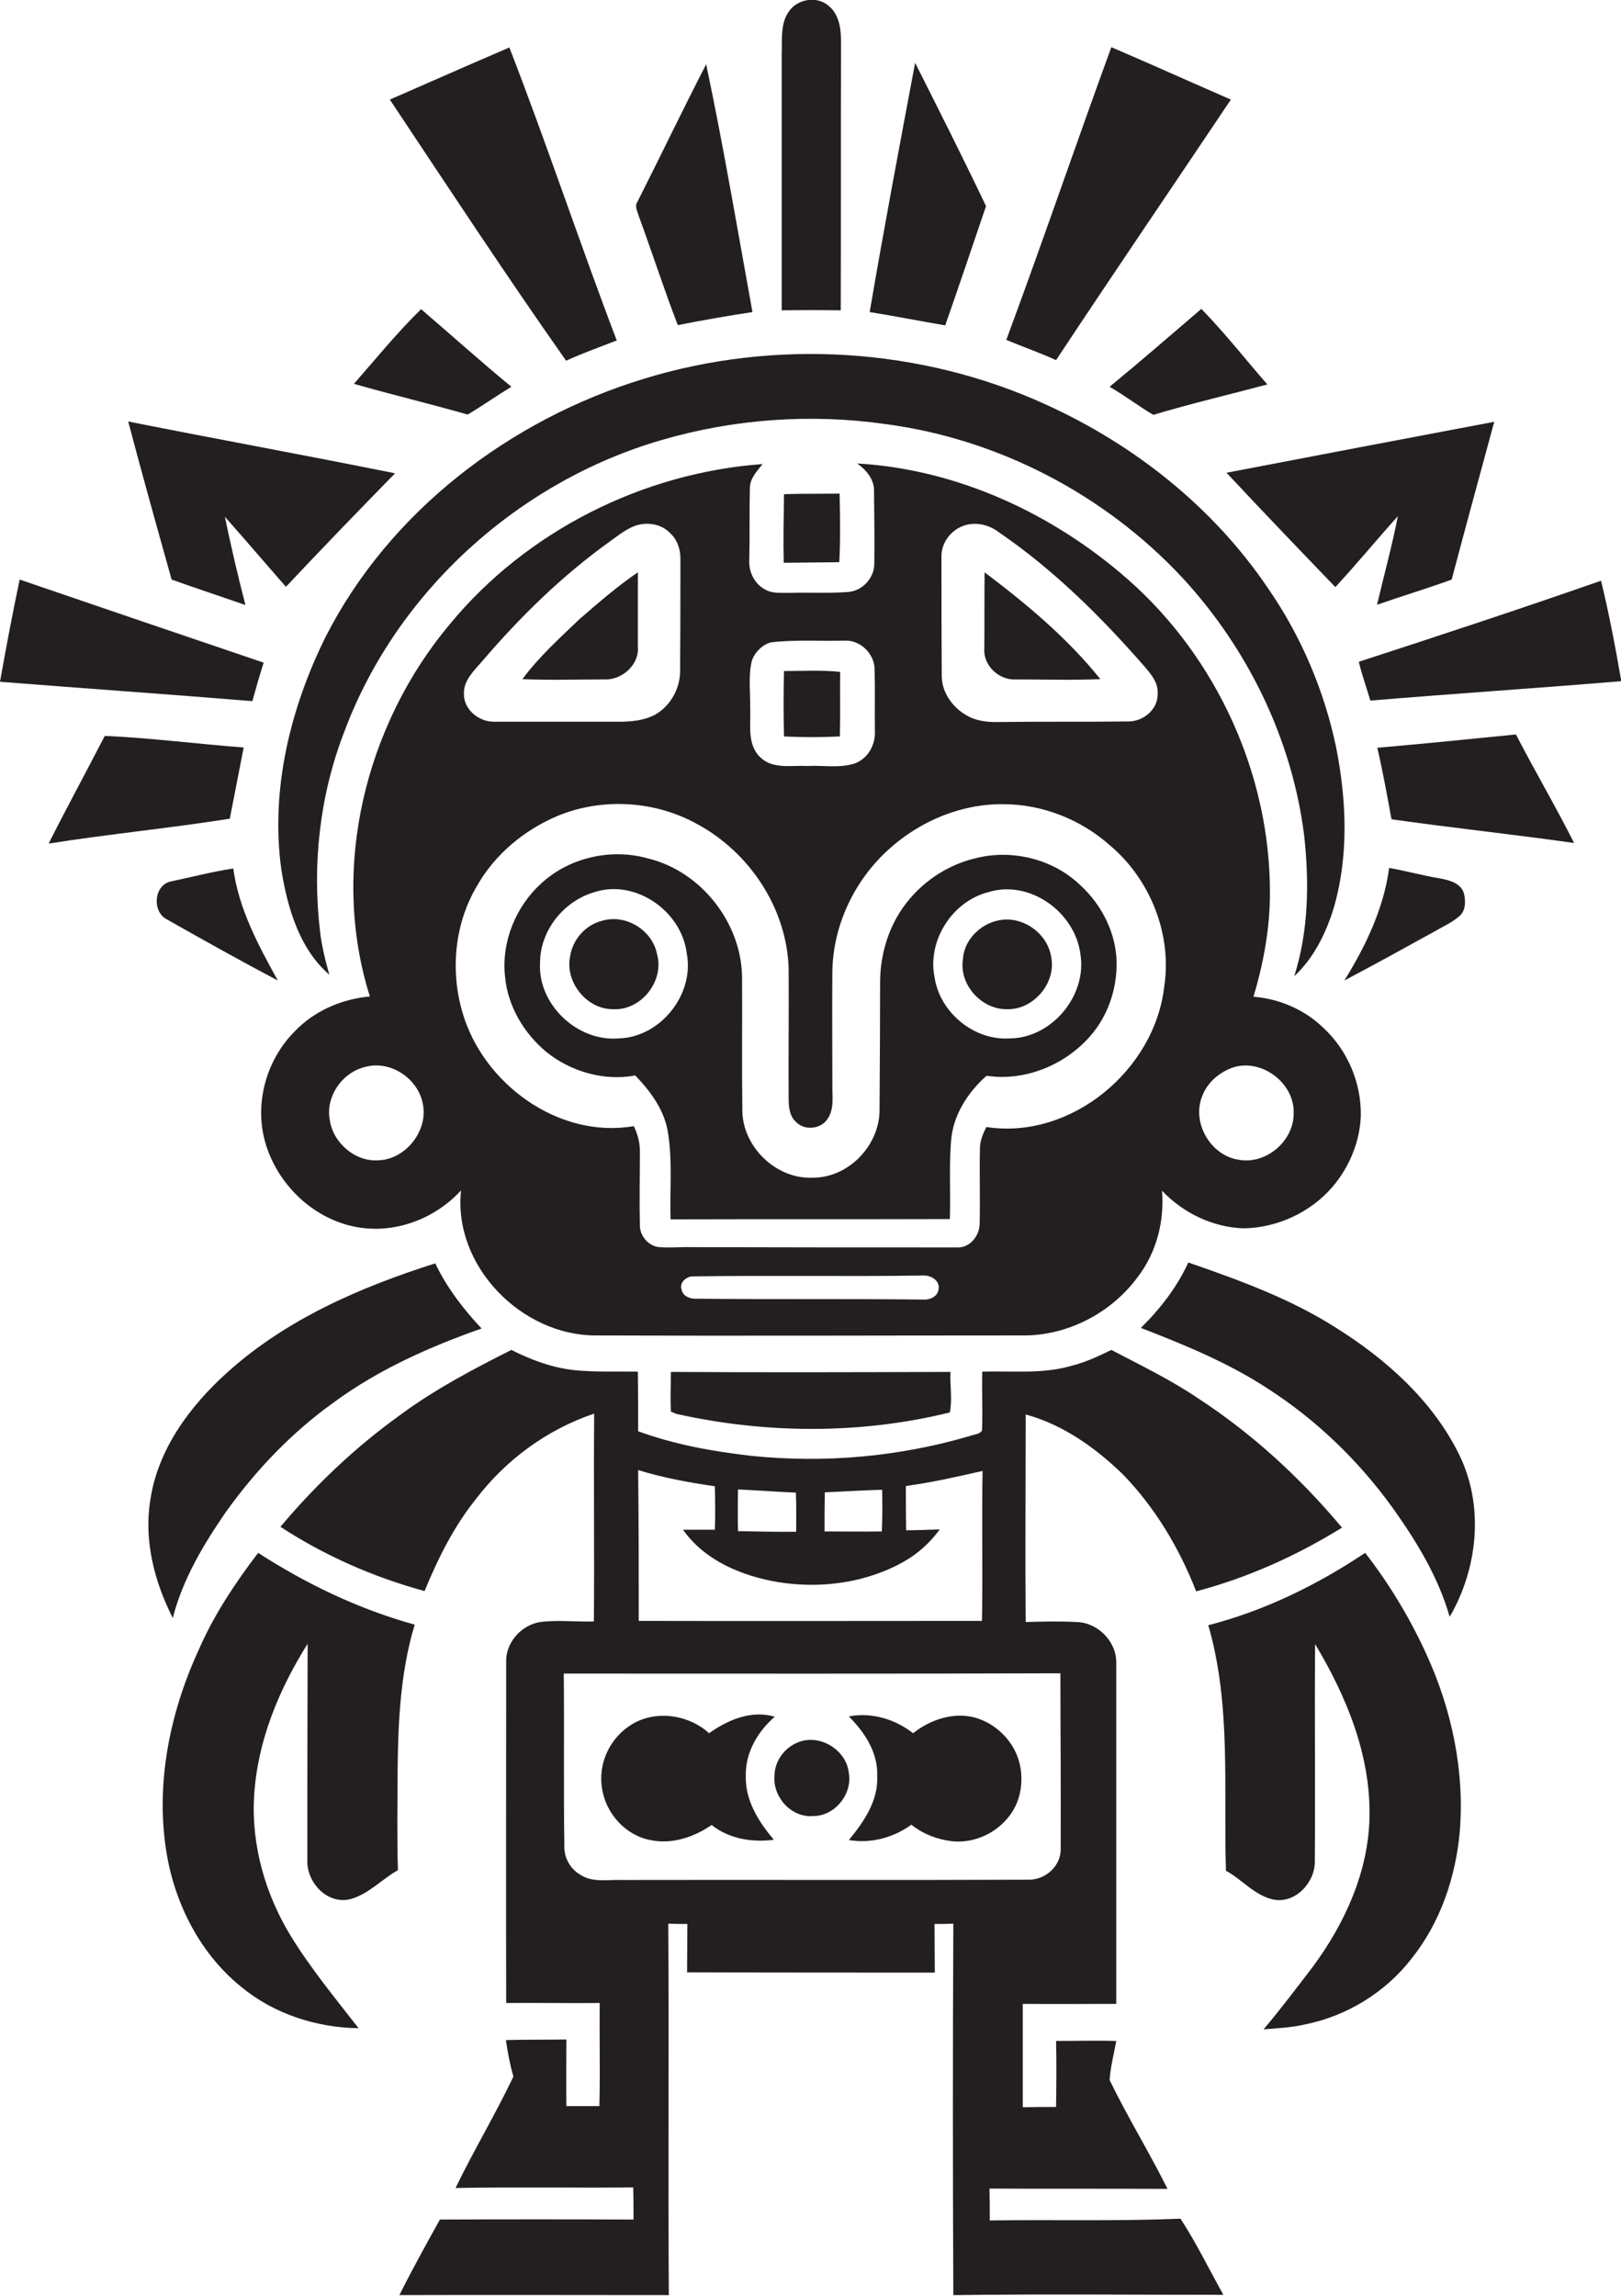
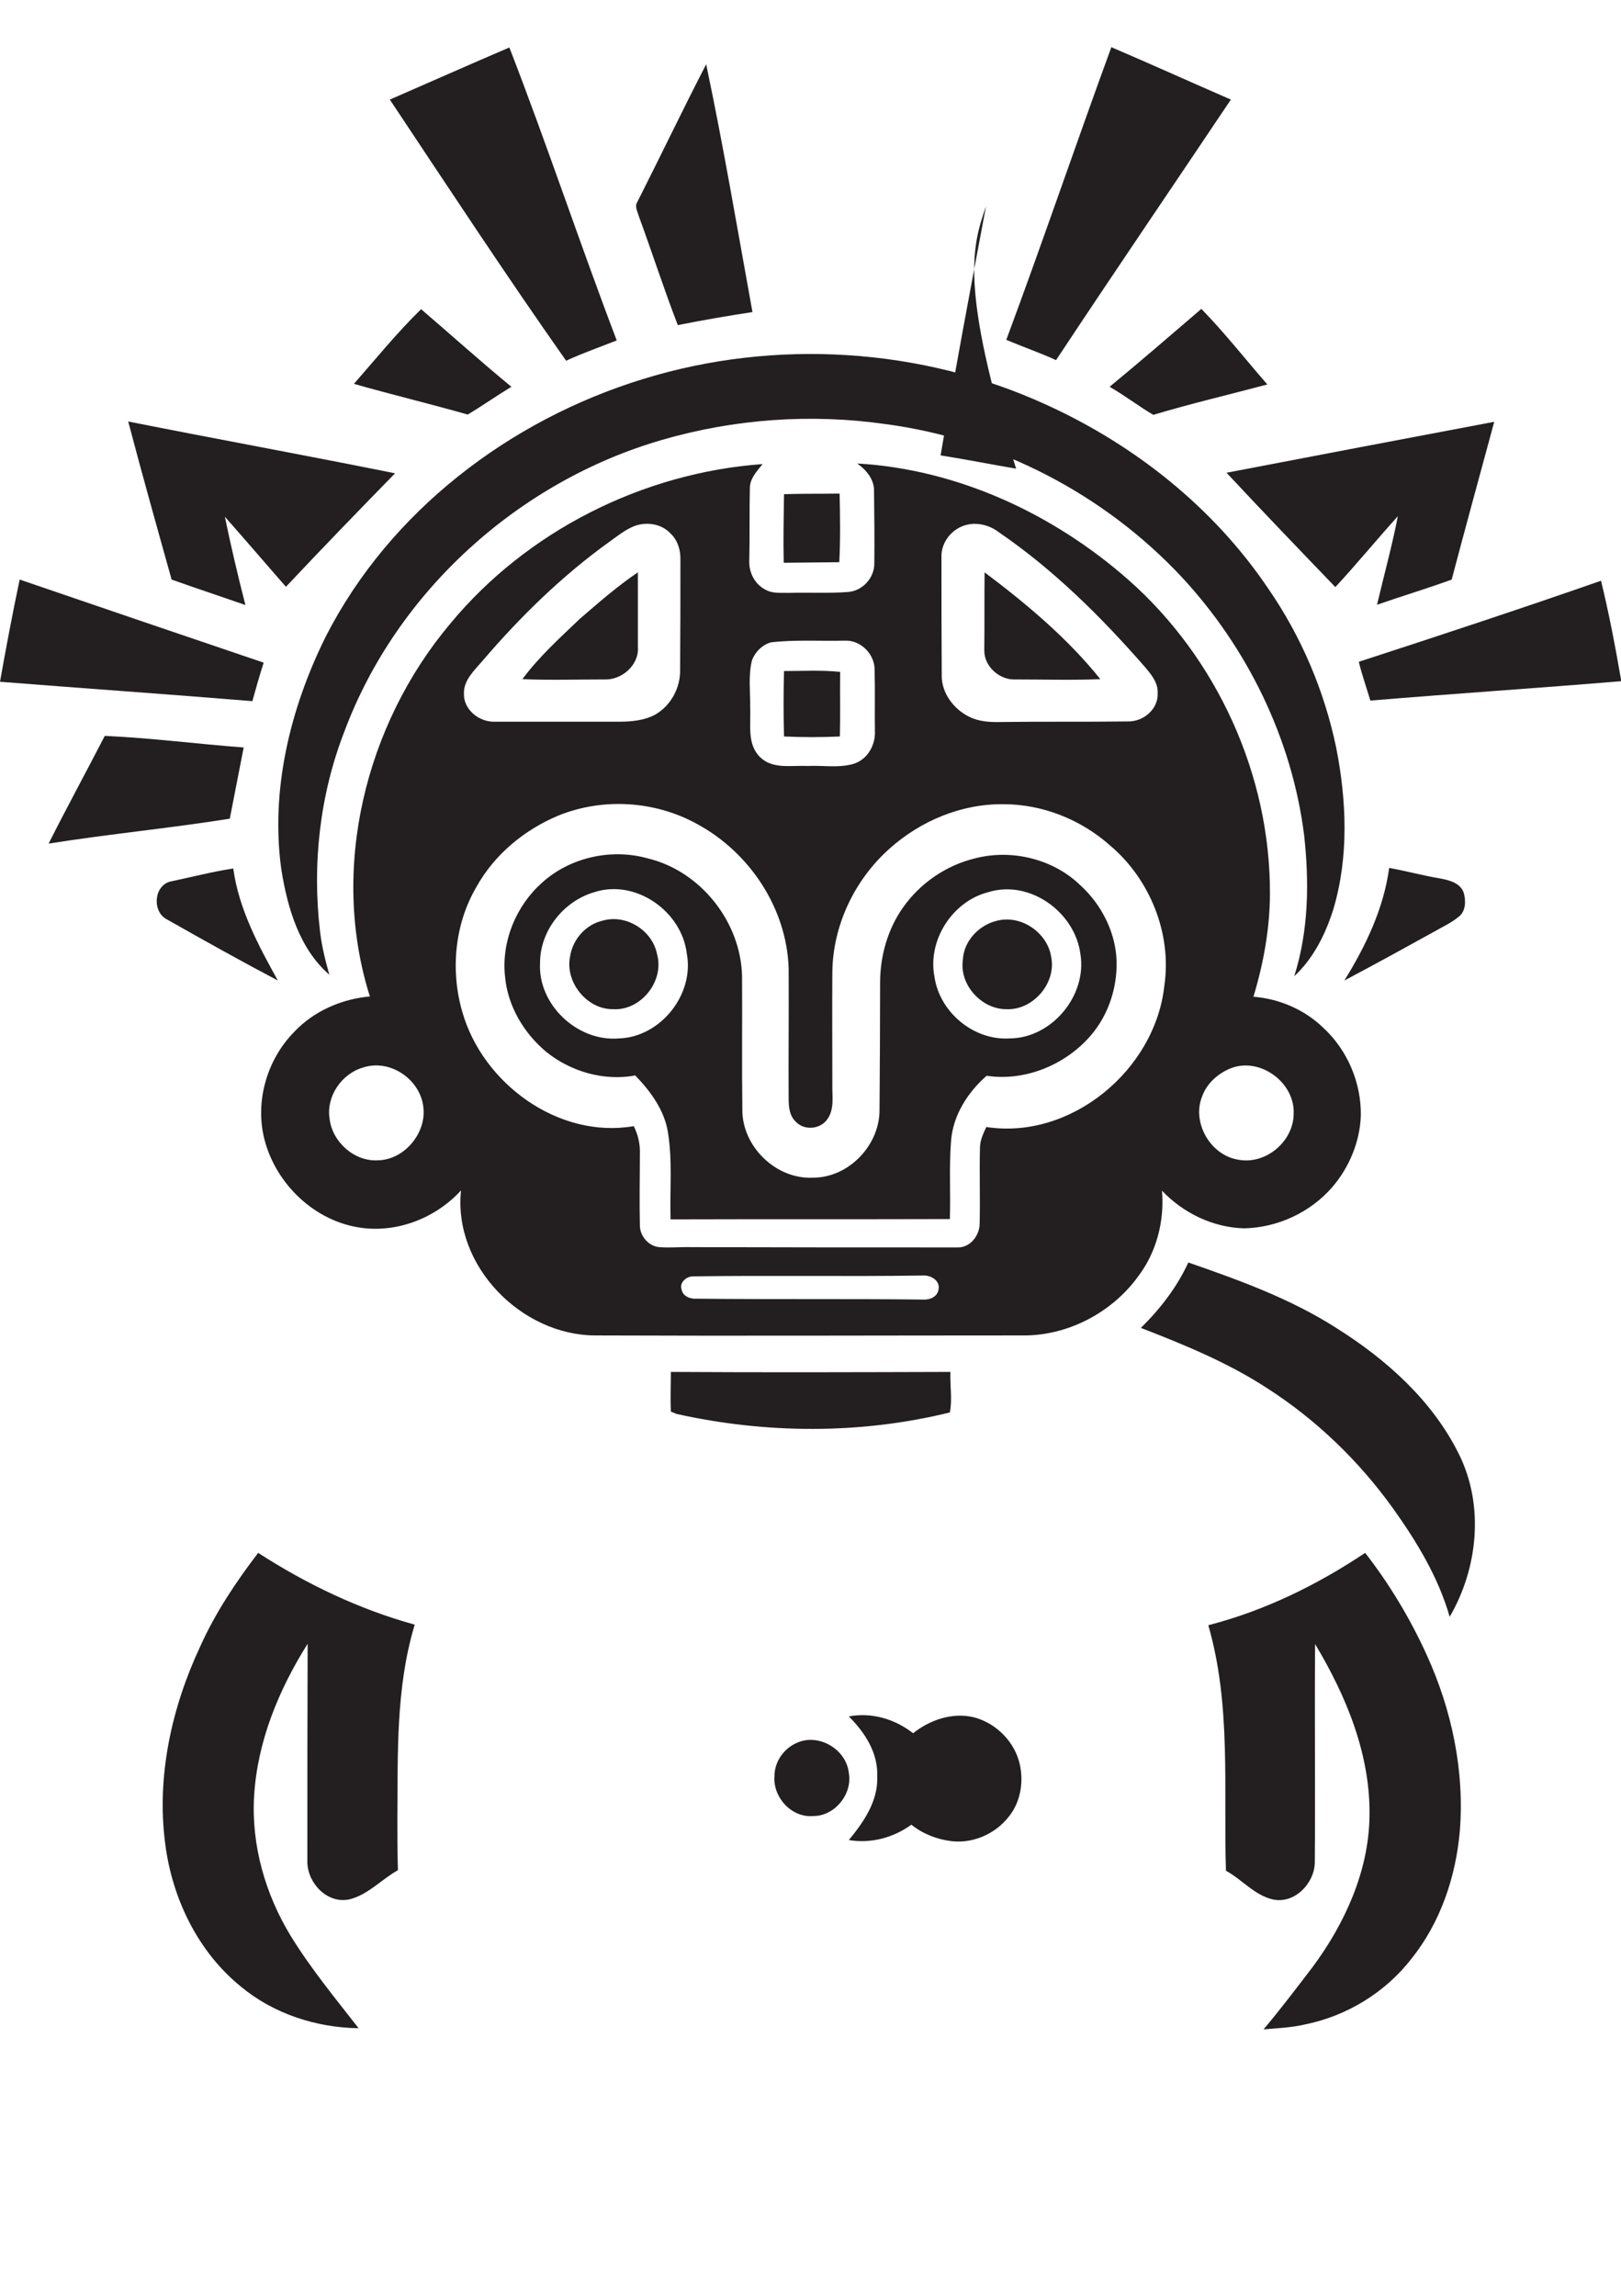
<svg xmlns="http://www.w3.org/2000/svg" version="1.1" id="Layer_1" x="0px" y="0px" viewBox="0 0 560.1 793.1" enable-background="new 0 0 560.1 793.1" xml:space="preserve">
  <g>
-     <path fill="#231F20" d="M290.5,107.2c0.1-30.9,0-61.8,0.1-92.8c0-4.4-0.6-9.4-4.3-12.4c-4-3.5-10.9-2.4-13.8,2.1   c-2.9,4.1-2.2,9.5-2.4,14.3c0,29.6,0,59.2,0,88.8C276.9,107.1,283.7,107.1,290.5,107.2z" />
    <path fill="#231F20" d="M213.1,117.6C200.3,84,189,49.9,176,16.4c-13.8,5.9-27.5,12-41.3,18c20.1,30.2,40,60.5,60.9,90.2   C201.3,122,207.2,119.9,213.1,117.6z" />
    <path fill="#231F20" d="M425.3,34.4c-13.8-6-27.5-12.2-41.3-18.1c-12.3,33.6-23.8,67.5-36.3,101.1c5.7,2.4,11.5,4.4,17.2,7   C384.8,94.3,405.2,64.4,425.3,34.4z" />
    <path fill="#231F20" d="M234.2,112.3c8.6-1.7,17.2-3.2,25.8-4.5c-5.2-28.6-10-57.2-16-85.6c-8.1,15.7-15.8,31.8-23.8,47.6   c-1,1.5,0.1,3.3,0.5,4.8C225.3,87.1,229.4,99.9,234.2,112.3z" />
-     <path fill="#231F20" d="M340.7,71.2c-7.9-16.6-16.2-33-24.5-49.5c-5.4,28.7-10.8,57.3-15.7,86.1c8.7,1.4,17.4,3.1,26.1,4.6   C331.4,98.7,336,85,340.7,71.2z" />
+     <path fill="#231F20" d="M340.7,71.2c-5.4,28.7-10.8,57.3-15.7,86.1c8.7,1.4,17.4,3.1,26.1,4.6   C331.4,98.7,336,85,340.7,71.2z" />
    <path fill="#231F20" d="M176.7,133.6c-10.6-8.7-20.8-17.9-31.2-26.8c-8.3,8.1-15.6,17.1-23.2,25.8c13,3.7,26.3,6.9,39.3,10.6   C166.8,140.1,171.6,136.7,176.7,133.6z" />
    <path fill="#231F20" d="M383.4,133.6c5.2,3,10,6.7,15.1,9.7c13-3.9,26.3-7,39.4-10.5c-7.6-8.7-14.7-17.8-22.8-26.1   C404.6,115.7,394.1,124.8,383.4,133.6z" />
    <path fill="#231F20" d="M460.7,314.1c5.4-18.1,4.6-37.5,1-55.8c-4.1-19.7-12.1-38.5-23.5-55c-18.8-27.9-46.1-49.6-76.7-63.5   c-43.2-19.8-93.8-22.9-139.2-8.9c-46.1,14.1-87.7,45.7-109.8,89.1c-12.2,24.6-19.1,52.8-15.3,80.3c2.1,13.2,6.2,27.4,16.6,36.4   c-1.4-4.9-2.6-9.8-3.2-14.8c-2.8-23.4-0.1-47.5,8.5-69.5c18.1-48.2,60.2-86.1,109.5-100.4c25-7.3,51.6-9.2,77.4-5.5   c38.8,5.1,75.5,24.2,102.2,52.7c22.8,24.5,38.2,56,42.4,89.2c1.8,16.3,1.6,33-3.4,48.8C453.8,331.1,458,322.7,460.7,314.1z" />
    <path fill="#231F20" d="M461.4,202.8c7.4-8,14.3-16.4,21.6-24.5c-2,10.3-4.8,20.4-7.2,30.6c8.6-3,17.3-5.6,25.8-8.7   c4.8-18.2,9.8-36.4,14.7-54.5c-30.8,5.8-61.7,11.7-92.5,17.6C436.2,176.6,448.8,189.7,461.4,202.8z" />
    <path fill="#231F20" d="M84.8,209c-2.6-10.1-5-20.3-7.1-30.5c7.1,8,14,16.1,21.1,24.2c12.4-13.2,25-26.2,37.7-39.2   c-30.7-6.2-61.5-11.8-92.2-17.9c4.8,18.2,9.9,36.4,15,54.6C67.7,203.2,76.2,206,84.8,209z" />
    <path fill="#231F20" d="M429.8,424.3c11.6-0.2,23-5.5,30.6-14.3c5.8-6.8,9.5-15.6,9.8-24.6c0.2-11.3-4.6-22.7-13-30.4   c-6.5-6.3-15.2-10-24.1-10.7c3.5-11.6,5.7-23.7,5.7-35.8c0.1-40.8-18.3-81.2-48.9-108.2c-25.9-22.8-59-38.2-93.7-40.2   c3.1,2.2,5.9,5.5,5.8,9.5c0.1,8.3,0.2,16.6,0.1,24.9c0.1,5.1-4.1,9.7-9.2,10c-6.7,0.5-13.4,0.1-20.2,0.3c-2.7-0.1-5.6,0.3-8-1   c-3.8-1.8-6-6-5.8-10.2c0.2-8.3,0-16.7,0.2-25c0-3.3,2.4-5.8,4.4-8.3c-41.4,3-81.4,23.1-107.9,55.1   c-29.4,34.9-41.7,84.8-27.8,128.8c-9.8,0.9-19.3,5-26.1,12.2c-9.5,9.6-13.7,24.2-10.3,37.3c4,15.4,17.4,28.2,33.3,30.4   c12.7,1.8,25.9-3.4,34.6-12.9c-2.8,26,20.8,50.1,46.5,50.1c49,0.2,98.1,0,147.1,0c15.7,0.3,31.1-7.7,40.3-20.3   c6.4-8.4,9.2-19.2,8.3-29.7C408.8,419,419.1,424,429.8,424.3z M415.3,378.9c1.6-4.6,5.5-8.1,10-9.9c10-3.9,22,4.8,21.7,15.5   c0.1,9.6-9.5,17.9-19.1,16.1C418.3,399.1,411.8,387.9,415.3,378.9z M130.8,400.8c-8.2,0.6-15.9-6.2-16.9-14.2   c-1.3-7.7,4-15.6,11.4-17.8c9.4-3.2,20,4,21,13.8C147.3,391.4,139.8,400.5,130.8,400.8z M332.2,181.9c4.3-1.9,9.4-0.8,13,2   c19,13,35.4,29.3,50.5,46.6c2.1,2.5,4.5,5.4,4.3,8.9c0.3,5.5-4.9,9.9-10.2,9.8c-14.7,0.2-29.3,0-43.9,0.2c-3.7,0.1-7.6-0.1-11-1.8   c-5.3-2.6-9.5-8.1-9.5-14.1c-0.1-13.6-0.1-27.3-0.1-40.9C325.1,187.9,328.1,183.7,332.2,181.9z M259.8,228.2c1-2.9,3.5-5.4,6.5-6.3   c8.4-1,17-0.4,25.5-0.6c5.5-0.3,10.5,4.6,10.4,10.2c0.2,6.9,0,13.9,0.1,20.8c0.3,4.9-2.4,9.9-7.2,11.5c-5.2,1.6-10.8,0.5-16.2,0.8   c-5.4-0.3-11.9,1.2-16.2-3c-4.7-4.5-3.2-11.4-3.5-17.2C259.3,239.1,258.5,233.5,259.8,228.2z M166.7,228.3   c13-15.2,27.5-29.4,43.8-41.1c2.5-1.8,5-3.8,7.8-5.1c4.4-2.1,10.2-1.4,13.5,2.3c2.4,2.3,3.4,5.7,3.3,9c0,12.7,0,25.3-0.1,38   c0.1,6.2-3.2,12.4-8.7,15.5c-3.8,2-8.2,2.4-12.4,2.4c-14.4,0-28.7,0-43.1,0c-5.3,0.1-10.7-4.2-10.5-9.8   C160.2,234.9,163.9,231.6,166.7,228.3z M324.3,445.4c-0.4,2.6-3.1,3.7-5.5,3.5c-26-0.3-52,0-78-0.3c-2.2,0.2-4.9-0.8-5.3-3.2   c-0.8-2.3,1.5-4.3,3.6-4.5c26.6-0.4,53.2,0.1,79.7-0.3C321.7,440.4,324.9,442.4,324.3,445.4z M402.3,340.6   c-3.2,29-32.2,53.2-61.5,48.7c-1.1,2.3-2.2,4.7-2.2,7.3c-0.2,8.7,0.1,17.4-0.1,26c0,4.3-3.4,8.5-7.8,8.3c-30.6,0-61.3,0-91.9-0.1   c-3.6-0.1-7.3,0.3-11,0c-3.6-0.3-6.6-3.7-6.7-7.3c-0.2-8.6,0-17.3,0-25.9c0-3-0.8-5.9-2.1-8.6c-26.1,4.5-52.3-14.8-59.3-39.6   c-4.1-14.2-2.6-30.2,4.9-43c6.2-11.2,16.6-19.8,28.4-24.7c15.3-6.2,33.3-5.1,47.8,2.9c18.2,9.8,31.1,29.2,31.7,50   c0.1,15-0.1,30,0,45c0,2.8,0.3,5.9,2.5,7.9c2.9,3.1,8.4,2.6,10.8-0.8c2.6-3.5,1.7-8,1.8-12c0-13-0.1-26,0-39   c0.2-16.1,7.7-31.8,19.7-42.5c10.8-9.7,25-15.6,39.5-15.4c13.4,0,26.7,5.3,36.7,14.2C397.3,303.6,405,322.5,402.3,340.6z" />
    <path fill="#231F20" d="M270.8,194.4c6.4-0.1,12.8-0.1,19.2-0.2c0.4-7.9,0.3-15.8,0.1-23.7c-6.4,0.1-12.8,0-19.2,0.2   C270.8,178.6,270.6,186.5,270.8,194.4z" />
    <path fill="#231F20" d="M208.8,234.7c6,0.3,12.1-5,11.6-11.2c0-8.6,0-17.2,0-25.8c-7.1,4.8-13.6,10.5-20.1,16.1   c-6.9,6.6-14.1,13.1-19.8,20.8C189.9,235,199.4,234.7,208.8,234.7z" />
    <path fill="#231F20" d="M350.9,234.7c9.8,0,19.6,0.3,29.3-0.1c-11.4-14.2-25.5-26-40-36.9c-0.1,9,0,17.9-0.1,26.9   C340,230.2,345.4,235,350.9,234.7z" />
    <path fill="#231F20" d="M91.1,228.9c-28.1-9.5-56.2-19.1-84.3-28.7C4.3,212,2.1,223.7,0,235.5c29,2.3,58.1,4.3,87.2,6.7   C88.4,237.8,89.7,233.3,91.1,228.9z" />
    <path fill="#231F20" d="M473.5,242c28.9-2.4,57.8-4.3,86.7-6.7c-2-11.6-4.2-23.2-7-34.7c-27.8,9.7-55.7,18.9-83.7,28   C470.6,233.2,472.2,237.6,473.5,242z" />
    <path fill="#231F20" d="M290.2,254.4c0.2-7.4,0-14.9,0.1-22.3c-6.5-0.7-13-0.3-19.4-0.3c-0.2,7.5-0.2,15.1,0,22.6   C277.3,254.7,283.8,254.7,290.2,254.4z" />
    <path fill="#231F20" d="M84.2,258.2c-16-1.2-32-3.3-48-4c-6.4,12.4-13.1,24.7-19.4,37.2c20.8-3.3,41.8-5.3,62.6-8.6   C81,274.6,82.6,266.4,84.2,258.2z" />
-     <path fill="#231F20" d="M475.9,258.3c1.9,8.2,3.4,16.5,4.9,24.7c21,3,42.1,5.2,63.1,8.2c-6.4-12.7-13.6-24.9-20.1-37.5   C507.9,255.3,491.9,256.9,475.9,258.3z" />
    <path fill="#231F20" d="M373.4,305.9c-9.4-9.2-23.8-12.7-36.5-9.4c-10,2.4-19,8.6-24.9,17c-5.3,7.5-7.9,16.8-7.9,25.9   c0,14.6-0.1,29.3-0.2,43.9c0.1,12.3-10.7,23.6-23.1,23.5c-12.7,0.6-24.4-10.8-24.3-23.5c-0.2-15.4,0-30.7-0.1-46.1   c-0.4-18.7-14.3-36.3-32.6-40.7c-12.5-3.5-26.8-0.4-36.5,8.4c-9,8-14.1,20.3-12.8,32.4c0.9,10.2,6.5,19.6,14.3,26.1   c8.5,6.8,19.9,10.1,30.7,8.1c5.3,5.5,10.1,12,11.3,19.7c1.6,9.9,0.6,20,0.9,30c32.2-0.1,64.3,0,96.5-0.1c0.3-8.9-0.3-17.8,0.4-26.8   c0.6-8.9,5.7-16.9,12.3-22.7c13.2,2,27.1-3.7,35.8-13.7c6.6-7.5,9.8-17.9,9-27.8C384.9,321.1,380.3,312.2,373.4,305.9z    M213.8,358.7c-14.3,1.2-28-11.7-27.2-26.1c0-11.1,8.1-21.3,18.7-24.4c14.3-4.7,30.3,6.6,32,21.2   C240,343.5,228.2,358.3,213.8,358.7z M348.9,358.7c-12.4,0.8-24.2-9-26-21.2c-2.5-12.6,6.1-26.1,18.5-29.3   c14.3-4.5,30,6.8,31.9,21.3C375.7,343.9,363.4,358.6,348.9,358.7z" />
    <path fill="#231F20" d="M58.9,304.5c-5.8,1.4-6.4,10.5-1.2,13.1c12.7,7.2,25.4,14.3,38.3,21.1C89.3,326.6,82.5,314,80.6,300   C73.3,301.1,66.1,303,58.9,304.5z" />
    <path fill="#231F20" d="M504.1,316.6c2.4-1.9,2.4-5.4,1.7-8.1c-1.1-3.4-4.8-4.4-7.9-5c-6-1-11.9-2.6-17.9-3.7   c-1.9,14-8.1,27-15.5,38.9c10.4-5.5,20.6-11.1,30.9-16.8C498.3,320.2,501.5,318.8,504.1,316.6z" />
    <path fill="#231F20" d="M208.3,318c-5.8,1.3-10.4,6.4-11.3,12.3c-1.9,8.8,5.7,18.4,14.8,18.3c9.7,0.6,17.9-9.8,15.2-19.1   C225.4,321.4,216.4,315.7,208.3,318z" />
    <path fill="#231F20" d="M344.3,318.1c-6.1,1.5-11.3,7-11.6,13.4c-1.3,8.7,6.5,17.2,15.1,17.1c9.2,0.4,17.3-9.1,15.4-18.1   C361.9,322.1,352.7,315.8,344.3,318.1z" />
-     <path fill="#231F20" d="M77.9,522.5c10.4-14.6,23-27.8,37.6-38.2c15.4-11.3,33-19.1,50.9-25.4c-6.3-6.7-12-14.1-16-22.5   c-25.9,8.2-51.5,19.3-71.9,37.7c-12.9,11.6-24.1,26.7-26.6,44.3c-2.2,13.9,1.5,28.1,7.8,40.5C63.1,545.6,70.2,533.7,77.9,522.5z" />
    <path fill="#231F20" d="M461.7,458.7c-15.8-10.1-33.5-16.5-51.1-22.6c-3.9,8.5-9.7,16-16.4,22.6c15,5.8,30.1,12,43.6,20.8   c17,10.9,31.7,25.1,43.5,41.5c8.2,11.5,15.7,23.8,19.6,37.5c9.8-16.8,12-38.5,3.2-56.2C494.9,483.7,478.9,469.5,461.7,458.7z" />
-     <path fill="#231F20" d="M342,767c0-3.7,0-7.3-0.1-11c20.5,0.1,41,0,61.5,0.1c-6.3-12.7-13.8-24.8-20-37.6c0.3-4.6,1.5-9,2.3-13.5   c-6.9-0.2-13.8,0-20.8,0c0.2,7.6,0.1,15.2,0,22.8c-3.8,0-7.7,0-11.5,0.1c0-11.9,0-23.8,0-35.7c10.8,0.1,21.5,0,32.3,0   c0-39.2,0-78.5,0-117.7c0.2-7.3-6.2-13.9-13.5-14.2c-5.9-0.3-11.9-0.2-17.8,0c-0.2-23.9,0-47.8,0-71.7   c12.9,3.5,24.1,11.5,33.5,20.6c11.2,11.5,19.6,25.6,25.4,40.5c17.8-4.7,34.7-12.3,50.4-22c-14.3-17.1-30.9-32.4-49.6-44.6   c-9.6-6.5-20-11.5-30.1-16.8c-4.5,2.2-9,4.3-13.8,5.5c-10,2.9-20.5,1.7-30.8,2c-0.2,6.8,0.2,13.6-0.1,20.4   c-0.9,1.3-2.8,1.3-4.1,1.8c-24.4,7.2-50.2,9.5-75.5,6.9c-13.3-1.5-26.6-3.9-39.2-8.5c0-6.9,0-13.7-0.1-20.6   c-7.3-0.1-14.6,0.2-21.8-0.5c-7.7-0.8-15-3.5-21.9-7c-13.3,6.7-26.6,13.7-38.6,22.6c-15.3,11-29.1,24.1-41.2,38.5   c15.3,10,32.2,17.4,49.8,22.2c4.6-11.2,10-22.1,17.6-31.6c10.4-13.7,24.7-24.2,41-29.7c-0.2,23.9,0.1,47.9-0.1,71.8   c-6.2,0.2-12.4-0.6-18.6,0.2c-6.6,1.1-12,7.2-11.7,14c0,39.2-0.1,78.4,0,117.6c10.8-0.1,21.6,0.1,32.3,0   c-0.1,11.9,0.2,23.8-0.1,35.6c-3.8,0-7.6,0-11.4,0c-0.1-7.7,0-15.3,0-23c-7,0.1-13.9,0-20.9,0.2c0.6,4.2,1.4,8.5,2.6,12.6   c-6.2,13-13.7,25.5-20,38.5c20.5-0.4,40.9,0,61.4-0.2c0.1,3.7,0.1,7.4,0.1,11.1c-22.3-0.1-44.6-0.1-66.9,0   c-4.8,8.6-9.6,17.3-14,26.1c31-0.1,62.1,0,93.1,0c-0.3-42.8,0.1-85.5-0.2-128.3c2.2,0.1,4.4,0.1,6.6,0.1c0,5.6-0.1,11.2-0.1,16.7   c28.5,0.1,57,0.1,85.6,0.1c0-5.6-0.1-11.2-0.1-16.8c2.2,0,4.3,0,6.5-0.1c-0.2,42.8-0.2,85.5,0,128.3c31.1-0.4,62.2-0.1,93.3-0.1   c-4.9-8.8-9.3-17.8-14.8-26.3C386.2,767.3,364.1,766.7,342,767z M285,515.5c6.6-0.3,13.2-0.7,19.8-0.9c0.1,4.8,0.1,9.6-0.1,14.4   c-6.6,0.1-13.2,0-19.8,0C284.9,524.6,284.9,520,285,515.5z M255,514.5c6.7,0.3,13.3,0.8,20,1.1c0.2,4.5,0.1,9,0.1,13.5   c-6.7,0.1-13.4-0.1-20.1-0.2C254.9,524.1,254.9,519.3,255,514.5z M247,513.4c0.1,5,0.2,10,0,15c-3.7,0-7.3,0-11,0   c7.5,10.7,20.4,16,32.8,18.1c14.8,2.4,30.7,0.3,43.9-7.3c4.7-2.7,8.8-6.5,12-10.9c-3.9,0.1-7.7,0.3-11.6,0.3   c-0.1-5.1-0.1-10.2-0.1-15.3c8.9-1.2,17.8-3.2,26.5-5.2c-0.3,17.3,0.1,34.6-0.2,51.8c-39.5,0-79.1,0.1-118.6,0   c0-17.4,0-34.8-0.2-52.1C229.2,510.5,238.1,512.1,247,513.4z M214.9,649.4c-4.7-0.2-10,1-14.2-1.7c-3.6-2-5.9-6-5.7-10.2   c-0.3-19.8,0-39.6-0.2-59.4c57.2,0,114.4,0.1,171.6-0.1c0,20.2,0.2,40.4,0.1,60.5c0.2,5.8-4.9,10.6-10.6,10.8   C308.9,649.5,261.9,649.3,214.9,649.4z" />
    <path fill="#231F20" d="M231.8,473.9c0,4.6-0.2,9.1,0,13.7c0.5,0.2,1.4,0.6,1.9,0.8c31,6.9,63.6,7.1,94.5-0.5c0.9-4.5,0-9.4,0.2-14   C296.3,474,264,474.1,231.8,473.9z" />
    <path fill="#231F20" d="M106.2,643.4c0.2,7.3,7,14.3,14.5,12.7c6.5-1.6,11.1-6.9,16.8-10.1c-0.2-5.9-0.2-11.7-0.2-17.6   c0.2-22.5-0.6-45.4,6-67.2c-19.2-5.3-37.4-14-54.1-24.8c-7.7,10.1-14.8,20.7-20,32.3c-9.9,21.1-15.2,45-12.1,68.3   c2.4,18.8,11.3,37.2,26.1,49.2c11.3,9.4,26,14.2,40.7,14.4c-8.1-10.4-16.5-20.6-23.4-31.8c-8.8-14.4-13.7-31.4-12.7-48.3   c1.1-18.9,8.5-36.8,18.5-52.7C106.2,593.1,106.2,618.2,106.2,643.4z" />
    <path fill="#231F20" d="M471.7,536.4c-16.6,11.1-34.8,20-54.2,25c8,27.6,5.2,56.5,6.1,84.8c5.5,3,9.8,8.4,16.1,9.9   c7.5,1.7,14.4-5.4,14.6-12.6c0.2-25.2-0.1-50.4,0.1-75.6c10.8,18,19.2,38.3,18.8,59.6c-0.3,18.9-8.5,36.9-19.6,51.9   c-5.6,7.3-11.1,14.6-17,21.6c4.8-0.4,9.6-0.6,14.3-1.7c14.5-2.9,27.8-11.1,36.8-22.7c10-12.5,15.3-28.2,16.7-44   c1.7-20.9-2.8-42.1-11.5-61.1C487.2,559,480.1,547.2,471.7,536.4z" />
-     <path fill="#231F20" d="M267.7,593c-8.1-2.4-16.2,1.1-22.7,5.7c-7.5-6.8-19.7-8.3-28.1-2.1c-6.6,4.7-10.2,13-8.9,21   c1.2,8.7,8.1,16.4,16.7,18c7.4,1.6,15.1-1,21.2-5.2c6,4.8,14,6.1,21.5,5.1c-5.3-6.2-10-13.7-9.7-22.2   C257.5,605.5,261.8,598.1,267.7,593z" />
    <path fill="#231F20" d="M336.5,593.2c-7.4-1.8-15.2,0.9-21,5.5c-6.3-4.9-14.3-7.3-22.2-5.8c5.5,5.5,10.1,12.5,9.8,20.6   c0.4,8.5-4.6,15.8-9.8,22.1c7.6,1.3,15.4-0.8,21.6-5.3c4,3.2,8.9,5.1,14,5.7c8.1,0.9,16.3-3.2,20.7-9.9c3.2-4.8,4-11,2.8-16.5   C350.7,601.7,344.2,595.2,336.5,593.2z" />
    <path fill="#231F20" d="M293.3,612.5c-0.8-8.2-10.4-13.9-17.9-10.5c-4.5,1.9-7.8,6.5-7.8,11.5c-0.6,7.3,5.9,14.5,13.4,13.8   C288.3,627.4,294.6,619.8,293.3,612.5z" />
  </g>
</svg>